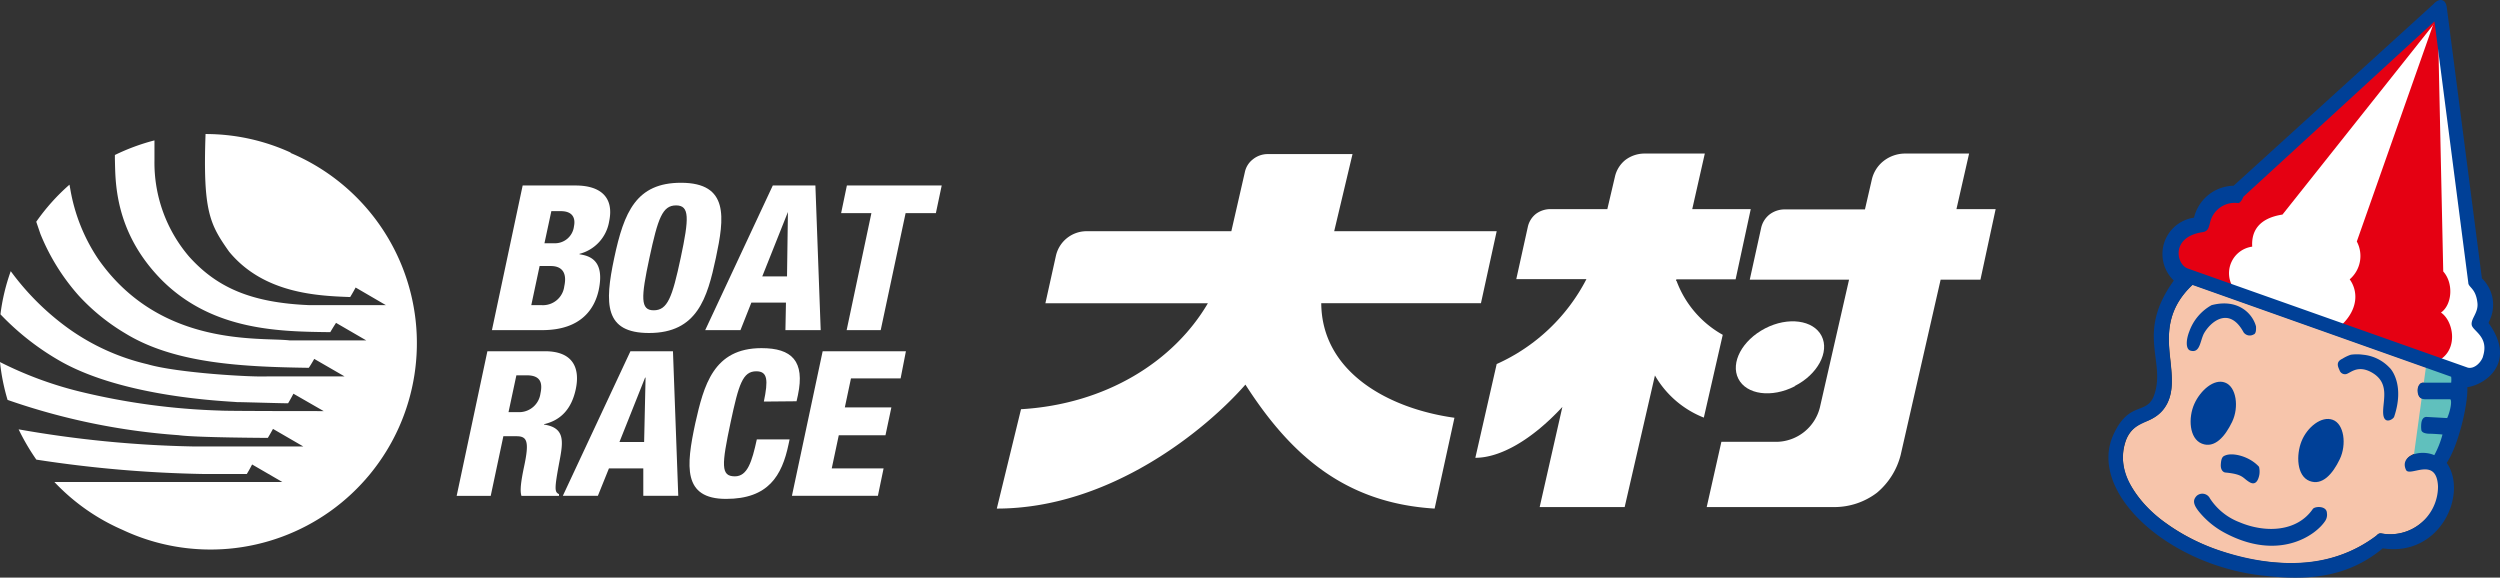
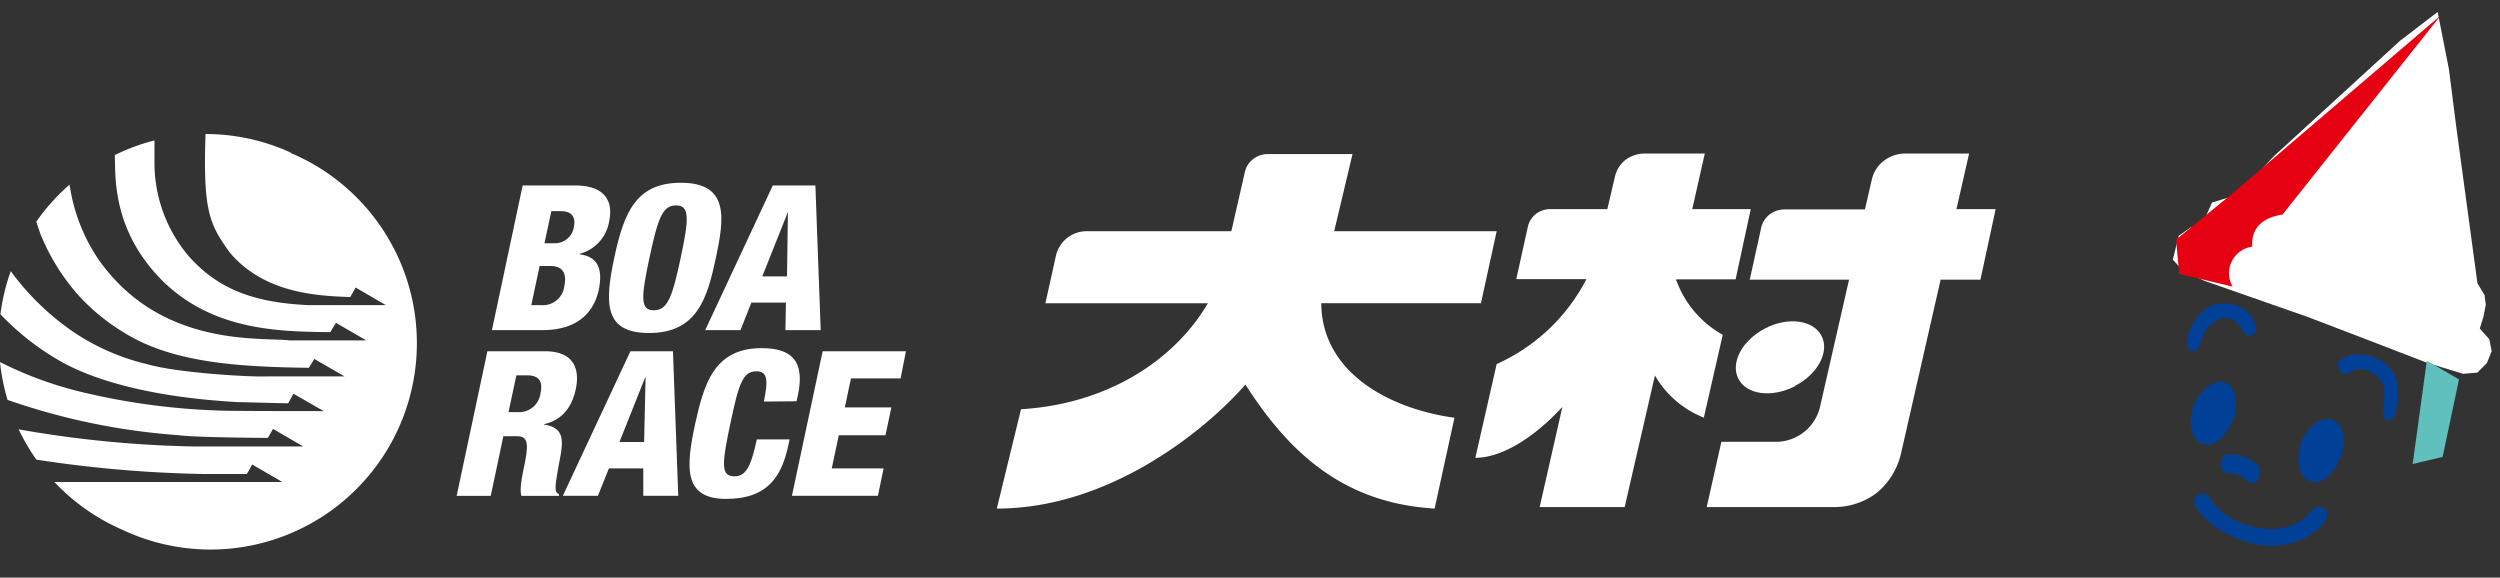
<svg xmlns="http://www.w3.org/2000/svg" width="330.33" height="76.32" viewBox="0 0 330.33 76.32">
  <rect x="0" y="0" width="330.33" height="76.32" fill="#333333" stroke="none" />
  <defs>
    <style>.cls-1{fill:#fff;}.cls-2{fill:#f7c5ab;}.cls-3{fill:#004097;}.cls-4{fill:#60c0bd;}.cls-5{fill:#e50012;}</style>
  </defs>
  <g id="レイヤー_2" data-name="レイヤー 2">
    <g id="レイヤー_1-2" data-name="レイヤー 1">
      <polygon class="cls-1" points="291.34 37.13 304.87 41.86 313.83 45.29 320.75 47.96 325.46 49.39 327.35 49.23 328.6 47.96 329.23 46.41 328.92 44.83 327.66 43.41 328.14 41.86 328.45 40.26 328.29 39 327.35 37.43 324.52 16.52 323.58 9.13 322.09 1.58 317.13 5.38 300.48 20.61 295.58 25.8 293.86 26.28 292.28 26.76 291.66 28.16 290.87 29.74 289.45 30.05 287.88 31.16 287.1 34.3 288.52 35.87 291.34 37.13" />
-       <path class="cls-2" d="M323.88,50.64l-3.78-.06h0a.48.48,0,0,0-.37.26,1.2,1.2,0,0,0-.21,1c.09.8.53.86,1.1.86h3.19c.28.26,0,1.66-.41,2.54v0h0l-2.73-.14c-.5,0-.62.5-.62.84a3.67,3.67,0,0,0,0,.74v0h0a.31.31,0,0,0,.1.24,1.48,1.48,0,0,0,.95.26c.5,0,1.68.09,1.7.09l.05,0v0c0,.1-.07.21-.11.32a9.35,9.35,0,0,1-1,2.41l0,0h0a3.37,3.37,0,0,0-3.48.4,1.2,1.2,0,0,0-.18,1.48c.16.32.68.21,1.27.08a2.8,2.8,0,0,1,2.24.13,2.76,2.76,0,0,1,.74,2A6.09,6.09,0,0,1,320.05,69a6.4,6.4,0,0,1-5.41,1.49.54.54,0,0,0-.53.21.6.6,0,0,0-.12.11A18.09,18.09,0,0,1,304,74.39,28.21,28.21,0,0,1,294,73a27.09,27.09,0,0,1-7.73-3.82,15.63,15.63,0,0,1-4.92-5.38,6.91,6.91,0,0,1-.45-5.59,4.14,4.14,0,0,1,2.67-2.54,5.06,5.06,0,0,0,2.79-2.37c.84-1.68.64-3.56.44-5.58-.36-3.11-.73-6.67,2.9-10.11h.05l34.2,12.12h0v0a3.5,3.5,0,0,1,0,.84l0,0Z" />
      <path class="cls-3" d="M298.09,43.13c-.43-1.65-2.34-3.73-5.87-2.81a6.45,6.45,0,0,0-2.93,3.44c-.45,1.12-.52,2.38.14,2.57,1.26.37,1.26-1.22,1.76-2.23.89-1.62,3.38-3.67,5.26-.19a1,1,0,0,0,1.31.29C298.11,44.1,298.11,43.54,298.09,43.13Z" />
      <path class="cls-3" d="M309.13,48.92c-.19-.43-.55-1.09.36-1.51a5.17,5.17,0,0,1,1.13-.54,6,6,0,0,1,1.61,0,5.51,5.51,0,0,1,3.49,1.7c.32.27,2,2.38.63,6.48-.08.33-1.4,1.19-1.46-.5s1-4.11-1.76-5.47c-1.72-.82-2.61.24-3.13.35A.75.75,0,0,1,309.13,48.92Z" />
      <path class="cls-3" d="M308.23,55.47c1.5.54,1.86,3.26.93,5.2s-2.31,3.54-4,2.88-1.79-3.42-1.05-5.26S306.74,54.92,308.23,55.47Z" />
      <path class="cls-3" d="M294,50.55c1.49.54,1.87,3.24.94,5.18s-2.31,3.56-4,2.89-1.82-3.43-1-5.25S292.56,50,294,50.55Z" />
      <path class="cls-3" d="M294,60.19c1-.45,3.25.11,4.49,1.49a2.73,2.73,0,0,1,.05,1c-.05.29-.3,1.6-1.27,1.05s-.78-1.05-3.16-1.29c-.34,0-.72-.33-.67-1.08S293.63,60.32,294,60.19Z" />
      <path class="cls-3" d="M292,65.85A8.11,8.11,0,0,0,295.9,69c3.34,1.42,7.57,1.34,9.7-1.75.27-.37,1.83-.45,1.86.54a1.48,1.48,0,0,1-.2,1c-1.28,2-6.2,5.37-13.23,1.65a11.19,11.19,0,0,1-3.2-2.51c-1.13-1.28-1.1-1.85-.58-2.41A1.12,1.12,0,0,1,292,65.85Z" />
      <polygon class="cls-4" points="320.66 47.66 318.79 61.31 322.75 60.37 324.91 50.13 320.66 47.66" />
      <path class="cls-5" d="M295,37.87a3.54,3.54,0,0,1,2.59-5.28c-.2-3.23,2.46-4,4-4.24L322.53,2,294.86,25.66l-7.33,6,.41,4.53Z" />
-       <path class="cls-5" d="M309.34,43c2.4-2.27,2.17-4.66,1.13-6.09a4.07,4.07,0,0,0,.94-5L322.09,1.58l.74,34.29c1.4,1.56,1.17,4.41-.3,5.43,1.61,1.08,2.32,4.67-.11,6.22Z" />
-       <path class="cls-3" d="M329,42.93c-.08-.12-.24-.17-.12-.44a4.84,4.84,0,0,0-.94-5.71L323.29.91c-.17-1.07-1-1.2-1.75-.37l-26.41,24a5.5,5.5,0,0,0-5.23,4.22,4.85,4.85,0,0,0-2.67,8.31c-5,6.93-1.09,10.53-2.55,15-.93,2.91-3.31.73-5.42,5.34-3.45,7.52,7,17.15,19.52,18.62,5.42.62,11,.62,16.06-3.58,7.58,1.18,11.3-7.19,8.45-11.29,1.62-2.42,2.85-8,2.72-10C328.37,50.84,332.45,48,329,42.93Zm-5.11,7.63H320.1c-.49.06-.74.68-.64,1.32.14.83.64.88,1.16.88h3.14c.26.21,0,1.58-.41,2.48l-2.73-.15c-.44,0-.64.39-.69.87s0,.79,0,.79c0,.44.62.56,1.12.56s1.68.1,1.68.1a12.1,12.1,0,0,1-1.08,2.73c-1.91-.82-4.61.09-3.74,1.95.48,1,4.06-1.88,4.23,2.2a6.31,6.31,0,0,1-7.47,6.19c-.38-.06-.54.17-.72.32-6.16,4.65-13.66,4.12-20,2.15-8.41-2.59-15.14-9-13.07-14.73,1.07-3,4-1.94,5.47-4.89,2.17-4.31-2.58-10.1,3.35-15.68l34.18,12.13A3.7,3.7,0,0,1,323.88,50.56Zm4.19-3.43c-.24.73-1.11,1.65-2,1.45L289,35.45c-1.49-.64-2.11-4.14,2-4.77.83-.09.87-.79,1-1.18a3.34,3.34,0,0,1,3.76-2.66s.35-.05.66-.84L321.67,2.83l4.47,34.52c0,.64,1,.7,1.21,2.69.14,1.29-.88,2.05-.76,2.88S328.94,44.47,328.07,47.13Z" />
      <path class="cls-1" d="M38.41,20.16a27,27,0,0,0-11.25-2.45c-.36,10.24.56,11.92,3.11,15.54,4.57,5.55,11.69,5.84,16,6,.4-.65.72-1.26.72-1.26v0l4,2.33s-9.5,0-10.1,0C33,40,28.57,37.88,25,33.92a19.06,19.06,0,0,1-4.59-12.7c0-1.29,0-2.14,0-2.67a27.74,27.74,0,0,0-5.23,1.93l0,.52c.09,2.68-.21,9.59,6.28,16.09,6.79,6.71,15.75,6.71,22.18,6.8.38-.65.76-1.23.76-1.23h0l4,2.32s-8.55,0-10.11,0C34.46,44.52,21.23,46,13,34.26A23.65,23.65,0,0,1,9.29,25l-.11-.6A27.14,27.14,0,0,0,4.79,29.3l.55,1.61a28.18,28.18,0,0,0,5.07,8.16,27.16,27.16,0,0,0,6.18,5c6.54,4,15.55,4.4,24.21,4.53.33-.47.72-1.18.72-1.18h0l4,2.31s-9.5,0-10.1,0c-2,.13-12-.45-15.92-1.6A29.45,29.45,0,0,1,9,43.37a34.33,34.33,0,0,1-7.58-7.54,26.48,26.48,0,0,0-1.36,5.7,34.48,34.48,0,0,0,8,6.24C16.59,52.56,30,53,31.28,53.13c.86,0,6.85.19,6.79.15.39-.65.7-1.26.7-1.26h0l4,2.3s-13,0-13.65-.07a89.57,89.57,0,0,1-18.57-2.51A49.4,49.4,0,0,1,0,47.84a27.17,27.17,0,0,0,1,5A87.26,87.26,0,0,0,23.59,57.5c2.25.32,11.8.36,11.8.36.38-.63.68-1.19.68-1.19h0l4,2.32s-12.21,0-14.61,0a148,148,0,0,1-23-2.26,29.35,29.35,0,0,0,2.34,4,163,163,0,0,0,22.09,1.9c1.5,0,5.72,0,5.72,0,.39-.63.7-1.26.7-1.26h0l4,2.32s-24.62,0-30.12,0a27.32,27.32,0,0,0,9,6.32,27.27,27.27,0,1,0,22.21-49.8Z" />
      <path class="cls-1" d="M69.06,24.51h7c3.25,0,5.1,1.53,4.43,4.73a5.31,5.31,0,0,1-3.92,4.3v.06c1.37.2,3.36.81,2.54,4.72-.49,2.26-2.13,5.3-7.46,5.3H65ZM70.2,40.32h1.36a2.84,2.84,0,0,0,3-2.5c.41-1.87-.39-2.67-1.78-2.67H71.3Zm1.74-8.18h1.23a2.53,2.53,0,0,0,2.67-2.24c.21-1-.1-2-1.74-2H72.85Z" />
      <path class="cls-1" d="M85.76,44c-5.91,0-5.89-3.85-4.6-9.92s2.91-9.93,8.82-9.93c6.37,0,5.74,4.63,4.61,9.93S92.13,44,85.76,44Zm.61-3c1.83,0,2.45-1.67,3.57-6.92s1.19-6.94-.61-6.94-2.39,1.68-3.52,6.94S84.61,41,86.37,41Z" />
      <path class="cls-1" d="M102.11,24.51h5.63l.7,19.11h-4.66l.07-3.64H99.28l-1.44,3.64H93.18Zm2,3.5h0l-3.39,8.51h3.27Z" />
-       <path class="cls-1" d="M115.14,28.16h-4l.76-3.65h12.53l-.77,3.65h-4l-3.29,15.46h-4.5Z" />
      <path class="cls-1" d="M64.4,46.41H72c3.83,0,4.64,2.35,4.08,5s-2,4.13-4.2,4.64v.05c2.77.41,2.55,2.2,2.06,4.77-.71,3.78-.67,4.14-.08,4.42l0,.23H68.9c-.2-.64-.11-1.7.35-3.88.71-3.32.4-4-1-4H66.51l-1.67,7.88h-4.5Zm2.79,8.05h1.39A2.84,2.84,0,0,0,71.41,52c.31-1.44,0-2.41-1.82-2.41H68.23Z" />
      <path class="cls-1" d="M83.3,46.41h5.62l.7,19.1H85L85,61.89H80.46L79,65.51H74.37Zm2,3.48h-.06L81.85,58.4h3.26Z" />
      <path class="cls-1" d="M100.93,53.06c.58-2.81.52-4-1-4-1.8,0-2.32,1.72-3.39,6.73-1.2,5.67-1.32,7.15.56,7.15,1.66,0,2.25-1.91,2.9-4.88h4.33l-.14.66c-.87,4.14-2.67,7.2-8.25,7.2-5.74,0-5.29-4.31-4.07-10C93,50.93,94.25,46,100.62,46c4,0,5.76,1.7,4.81,6.21l-.18.81Z" />
      <path class="cls-1" d="M108.7,46.41h11L119,50h-6.56l-.81,3.83h6.15L117,57.51h-6.17l-.93,4.38h6.85L116,65.51H104.64Z" />
      <path class="cls-1" d="M195.68,40.07l2.08-9.52H176.29l2.42-10.19H167.44a3.11,3.11,0,0,0-1.89.69,2.86,2.86,0,0,0-1.06,1.68l-1.79,7.82H143.52a4.16,4.16,0,0,0-4,3.25l-1.39,6.27h21.47c-4.52,7.71-13.49,13.34-24.69,14L131.71,67.2c15.06,0,27.75-10.55,32.85-16.38,5.78,9,12.91,15.65,25,16.38l2.62-12c-8.78-1.22-17.54-6.07-17.6-15.14h21.07" />
      <path class="cls-1" d="M263.69,27.63h-5.18l1.67-7.34h-8.57a4.64,4.64,0,0,0-2.75,1,4.36,4.36,0,0,0-1.54,2.47l-.9,3.91H235.8a3.3,3.3,0,0,0-2,.68,3.14,3.14,0,0,0-1.11,1.83l-1.49,6.77h13.12l-3.85,16.87a6,6,0,0,1-5.69,4.56h-7.33L225.51,67h16.91A9.3,9.3,0,0,0,248,65.11a9.56,9.56,0,0,0,3.14-5l5.28-23.16h5.26l2-9.28" />
      <path class="cls-1" d="M221.45,37.13l.05-.22h7.83l2-9.28h-7.73l1.66-7.34H217.2a4.2,4.2,0,0,0-2.44.85,3.94,3.94,0,0,0-1.38,2.23l-1,4.26h-7.54a3.22,3.22,0,0,0-1.92.65A3,3,0,0,0,201.87,30l-1.52,6.88h9.27a24.7,24.7,0,0,1-11.86,11.22l-2.82,12.39c3.24,0,7.4-2.3,11.5-6.72l-3,13.23h11.23l4-17.39a12.91,12.91,0,0,0,6.46,5.57l2.5-10.94a13.52,13.52,0,0,1-6.11-7.14" />
      <path class="cls-1" d="M237.15,51c3-1.51,4.62-4.5,3.54-6.61s-4.43-2.57-7.46-1-4.61,4.53-3.54,6.65,4.42,2.56,7.46,1" />
    </g>
  </g>
</svg>